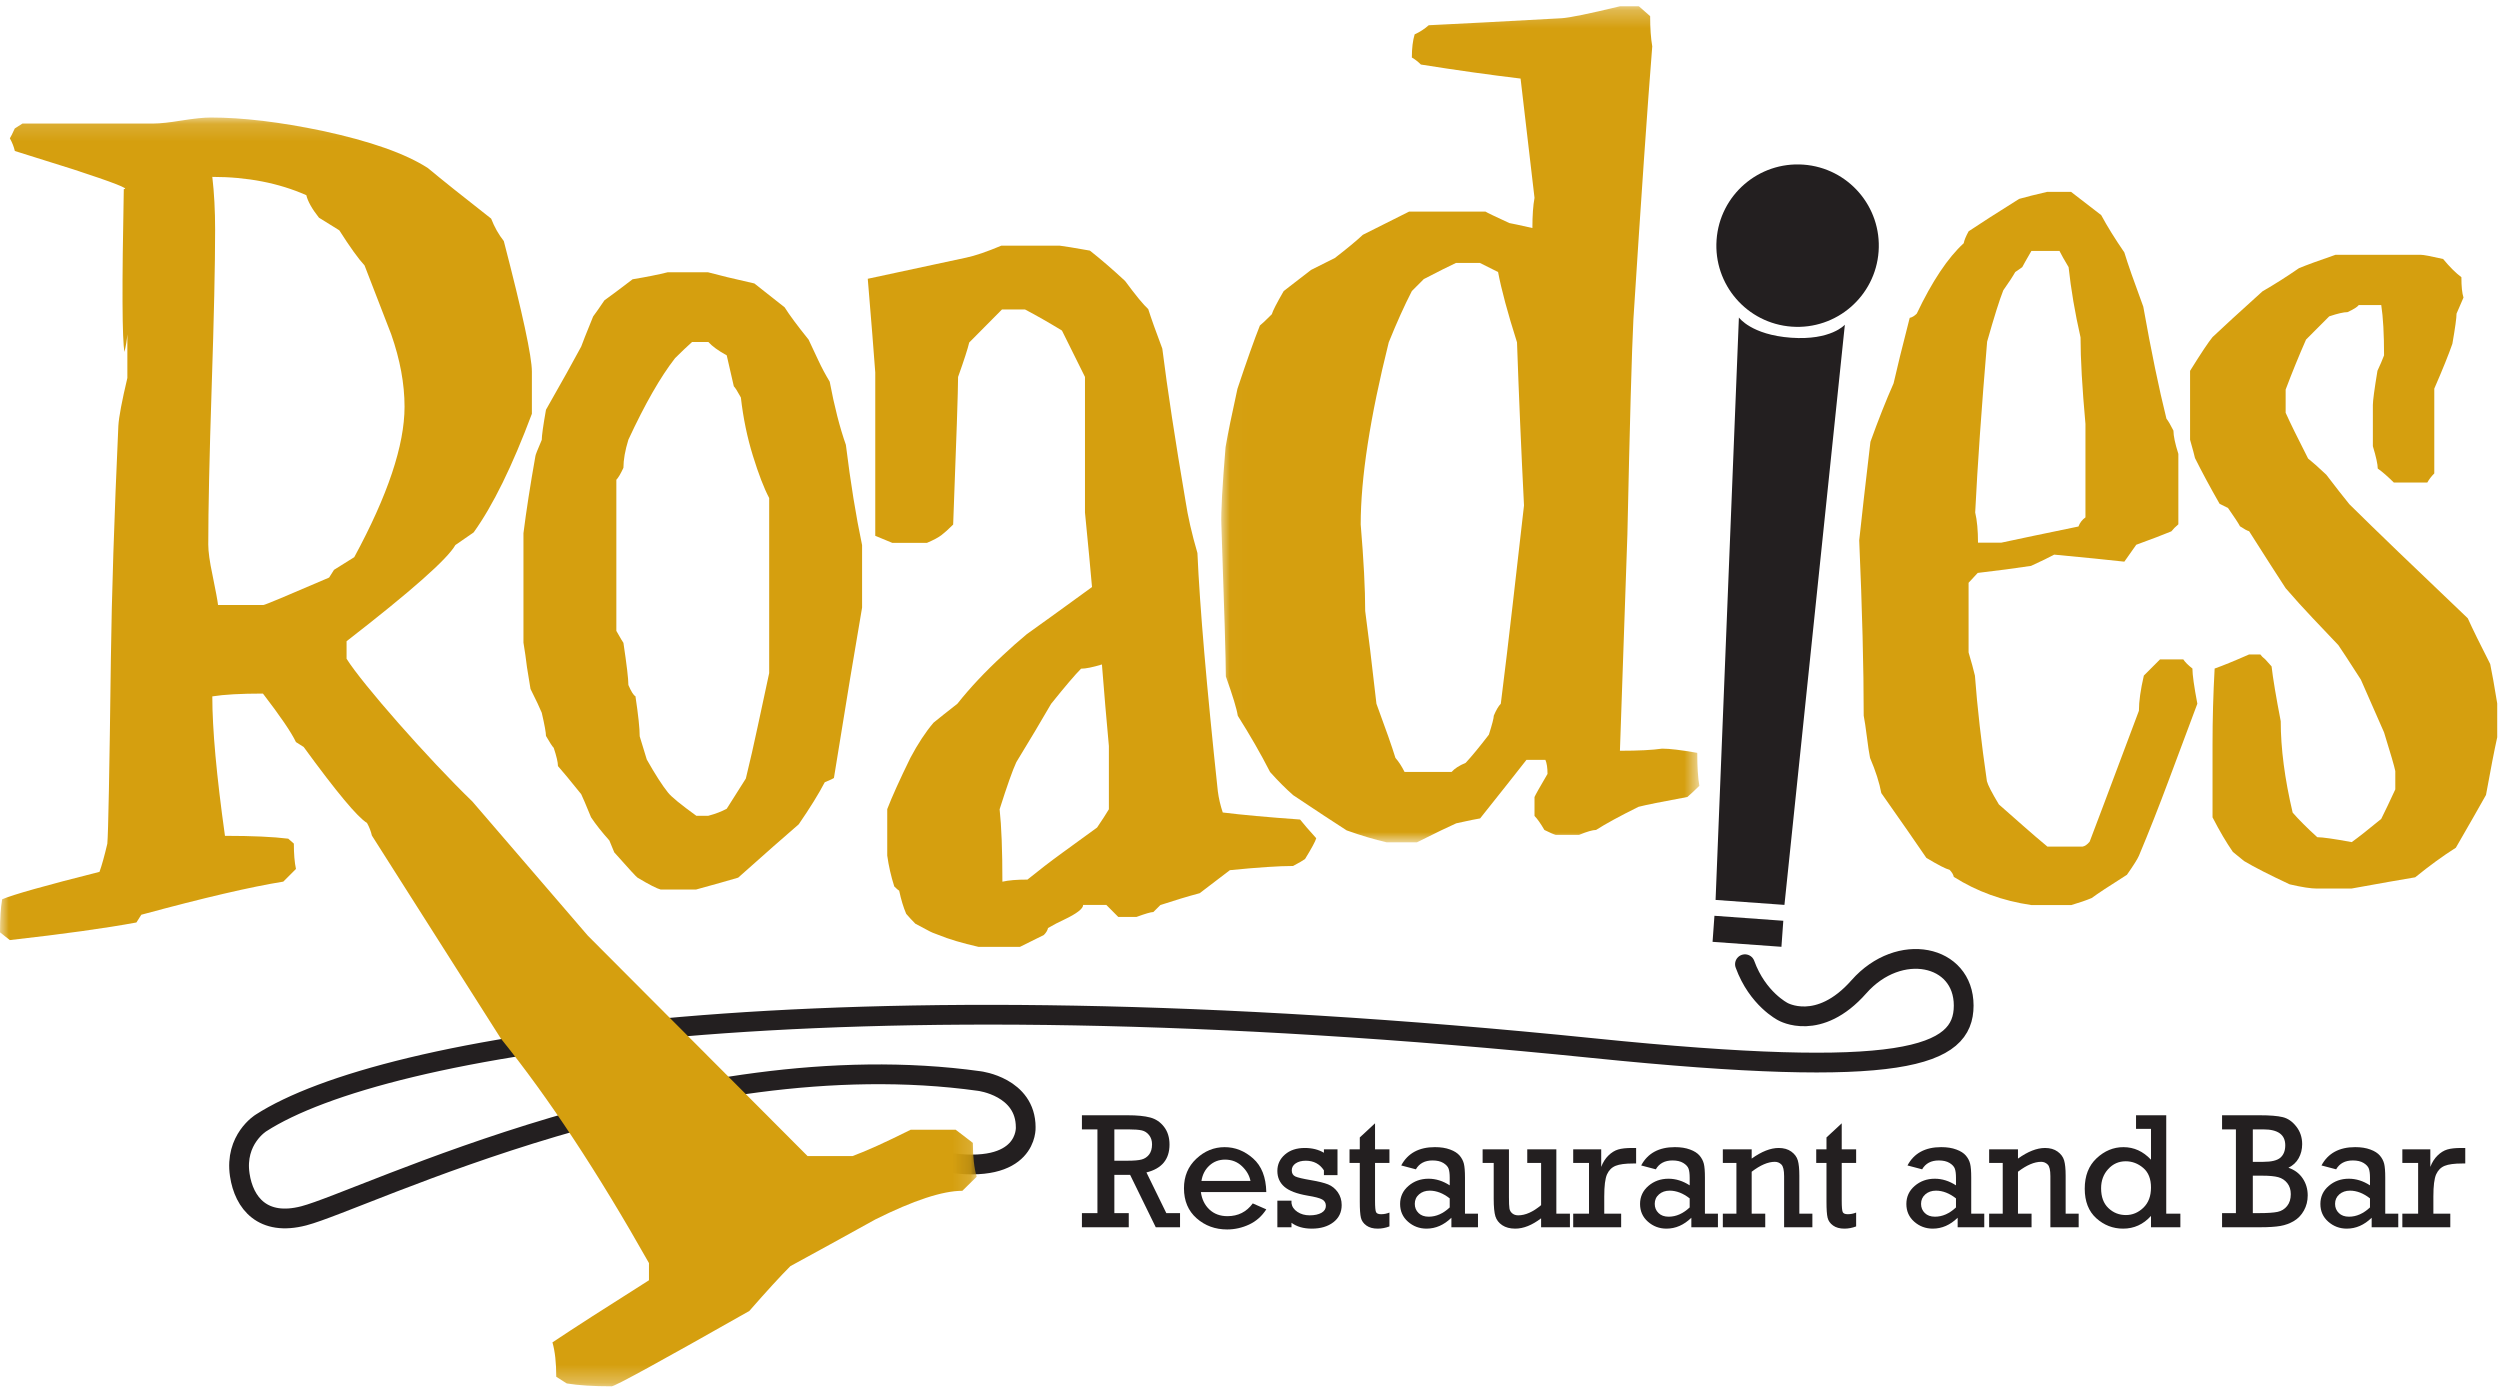
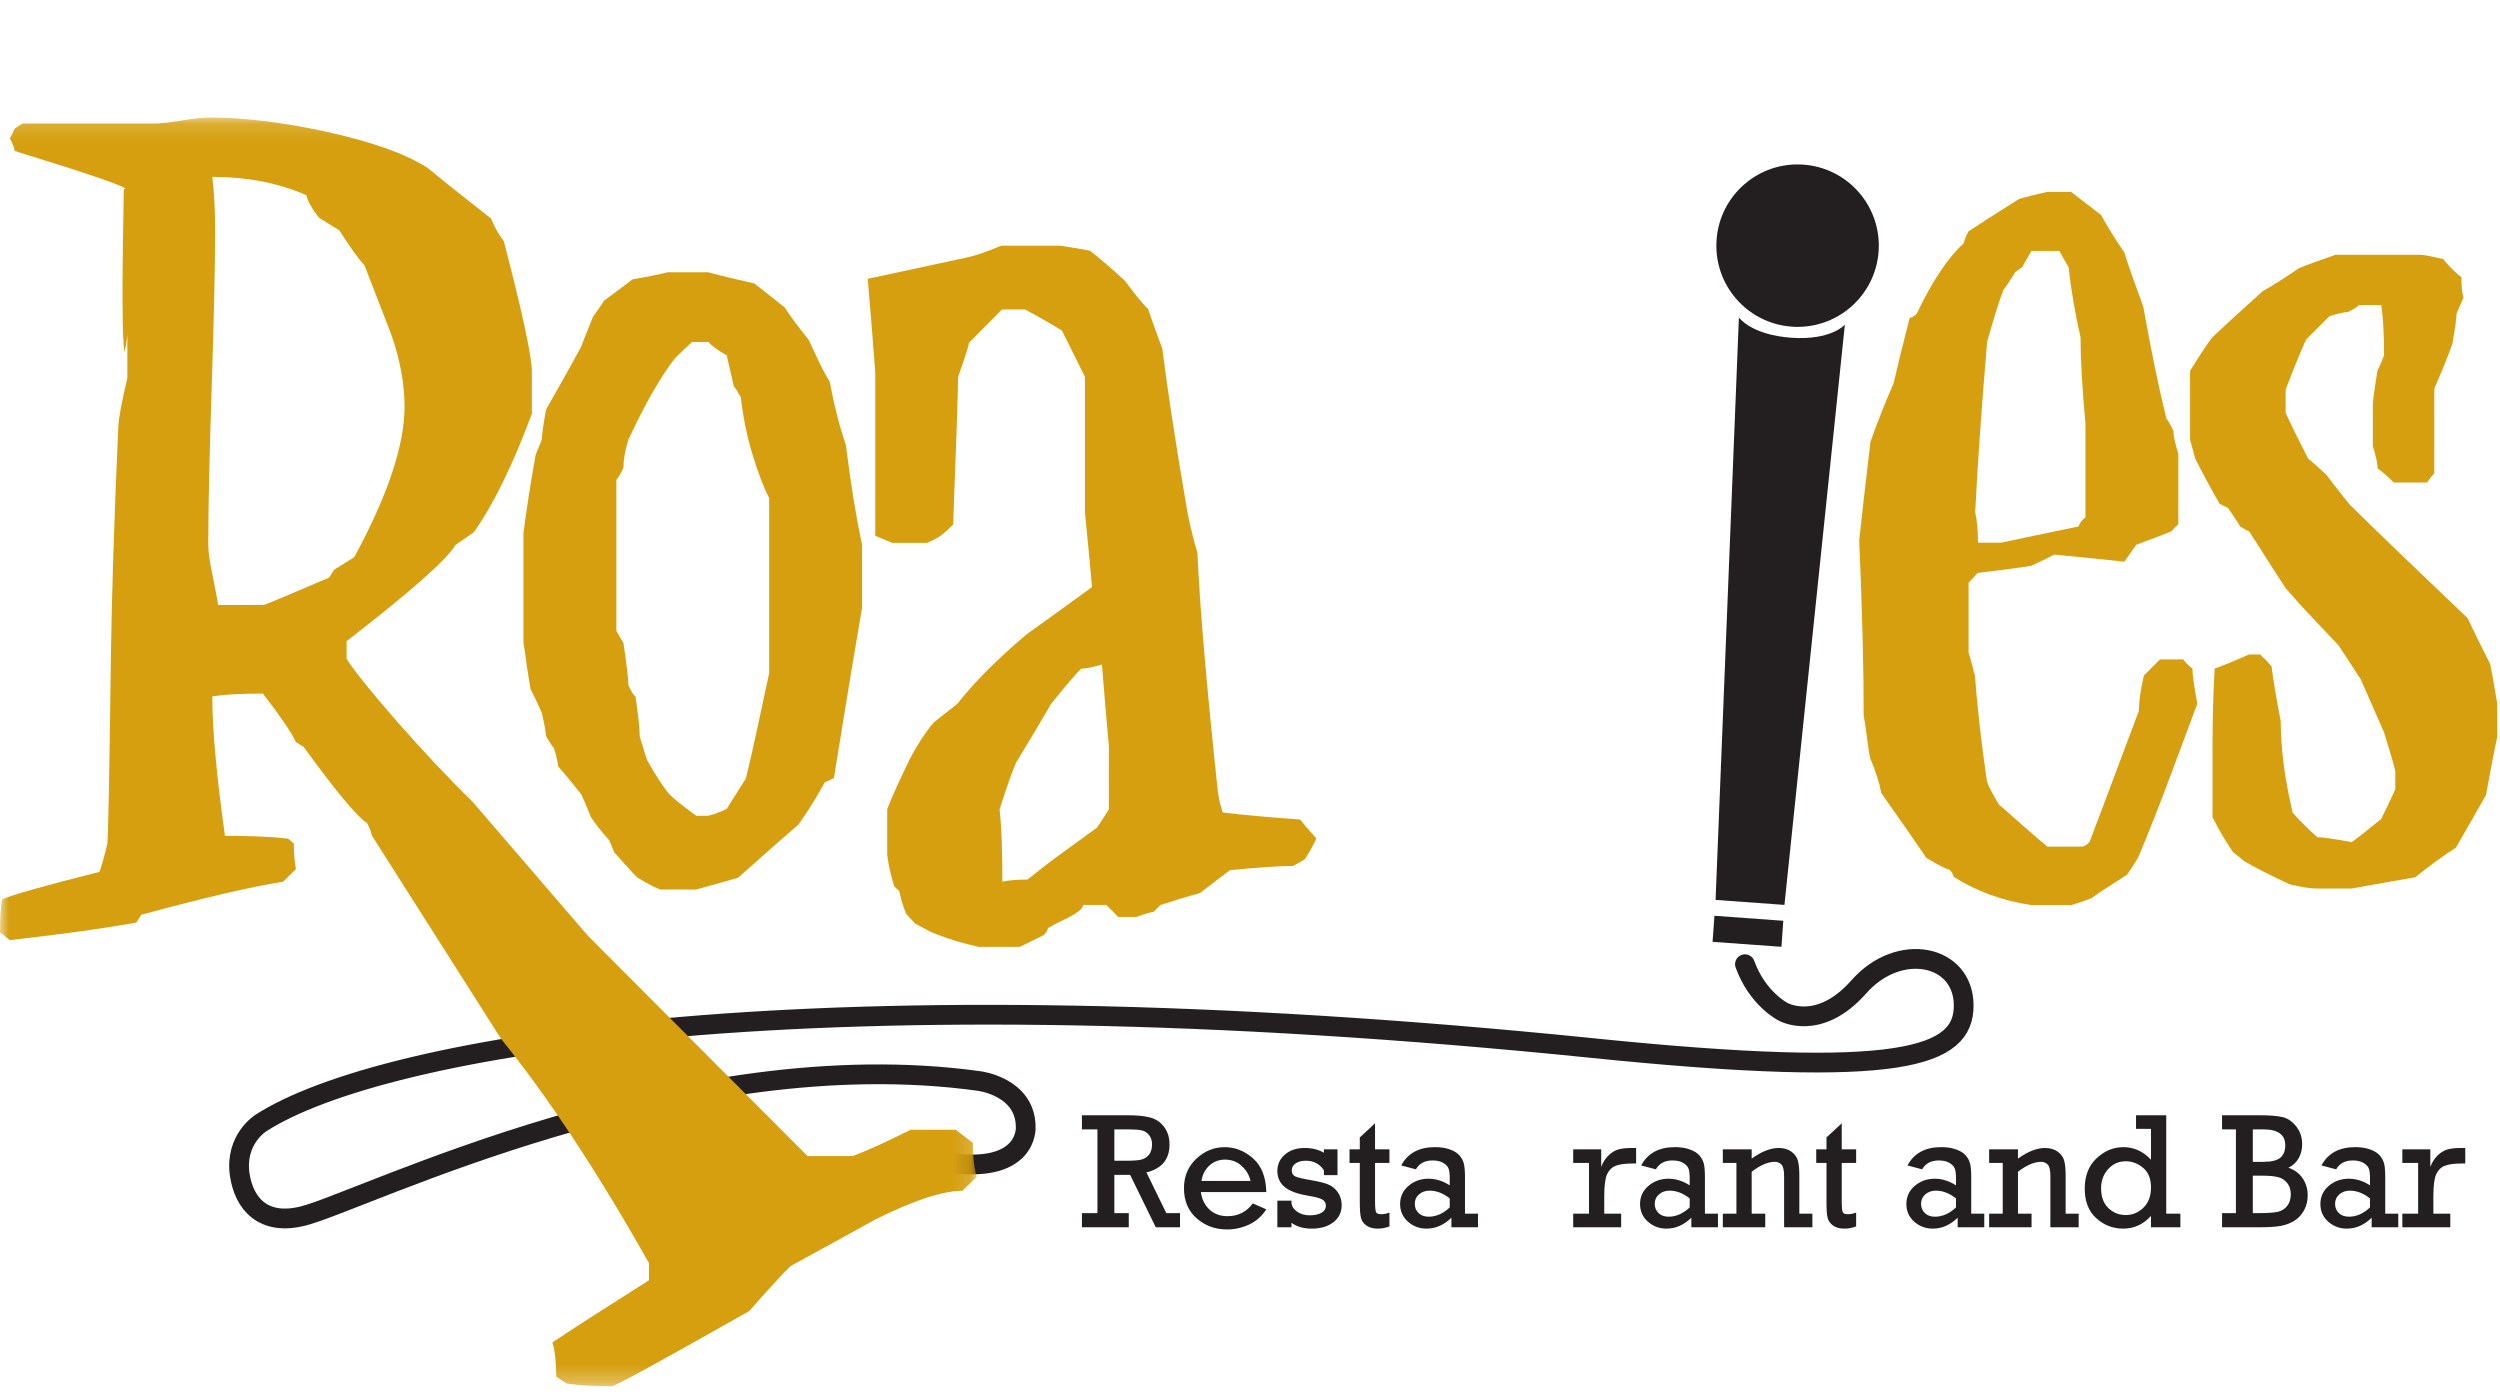
<svg xmlns="http://www.w3.org/2000/svg" xmlns:xlink="http://www.w3.org/1999/xlink" width="143px" height="80px" viewBox="0 0 143 80" version="1.1">
  <title>roadies</title>
  <desc>Created with Sketch.</desc>
  <defs>
    <polygon id="path-1" points="0 0.145 55.867 0.145 55.867 72.72 0 72.72" />
-     <polygon id="path-3" points="0.016 0.263 27.364 0.263 27.364 48.085 0.016 48.085" />
  </defs>
  <g id="Page-1" stroke="none" stroke-width="1" fill="none" fill-rule="evenodd">
    <g id="pp-web-2020-v2.1" transform="translate(-162, -6806)">
      <g id="roadies" transform="translate(162, 6806)">
        <path d="M105.526,18.573 L102.07,51.76 L98.131,51.476 L99.465,18.16 C99.465,18.16 100.165,19.153 102.452,19.318 C104.738,19.482 105.526,18.573 105.526,18.573" id="Fill-1" fill="#231F20" />
        <polygon id="Fill-3" fill="#231F20" points="101.898 54.157 97.959 53.873 98.066 52.383 102.005 52.668" />
        <path d="M98.188,13.718 C98.371,11.159 100.595,9.233 103.156,9.417 C105.715,9.601 107.64,11.825 107.456,14.385 C107.271,16.944 105.048,18.87 102.488,18.685 C99.929,18.501 98.003,16.277 98.188,13.718" id="Fill-5" fill="#231F20" />
        <path d="M99.811,55.153 C100.534,57.142 101.982,57.866 101.982,57.866 C101.982,57.866 104.026,59.055 106.33,56.442 C108.636,53.831 112.323,54.599 112.323,57.518 C112.323,60.438 108.884,61.766 91.119,59.953 C46.828,55.433 21.841,59.779 14.926,64.235 C14.926,64.235 13.41,65.17 13.715,67.205 C13.958,68.826 15.038,70.155 17.378,69.545 C20.817,68.648 39.106,59.479 56.025,61.837 C56.025,61.837 58.671,62.164 58.671,64.482 C58.671,64.482 58.829,67.251 54.02,66.47" id="Stroke-7" stroke="#231F20" stroke-width="1.13" stroke-linecap="round" stroke-linejoin="round" />
        <g id="Group-11" transform="translate(0, 6.577)">
          <mask id="mask-2" fill="white">
            <use xlink:href="#path-1" />
          </mask>
          <g id="Clip-10" />
          <path d="M12.472,28.028 L15.069,28.028 C15.149,28.028 16.401,27.506 18.825,26.46 L19.105,26.018 L20.263,25.294 C22.181,21.756 23.14,18.889 23.14,16.69 C23.14,15.377 22.885,13.996 22.378,12.548 C21.869,11.236 21.36,9.922 20.853,8.607 C20.505,8.232 20.023,7.563 19.408,6.597 L18.244,5.874 C17.842,5.365 17.603,4.935 17.522,4.587 C15.943,3.891 14.15,3.541 12.144,3.541 C12.251,4.453 12.305,5.459 12.305,6.557 C12.305,8.568 12.239,11.571 12.108,15.563 C11.977,19.559 11.913,22.561 11.913,24.571 C11.913,24.972 11.992,25.55 12.152,26.299 C12.338,27.211 12.446,27.788 12.472,28.028 M33.622,46.941 L46.192,59.55 L48.763,59.55 C49.527,59.273 50.637,58.771 52.095,58.042 L54.663,58.042 L55.648,58.796 C55.648,59.585 55.721,60.229 55.867,60.731 L55.047,61.537 C53.917,61.537 52.26,62.083 50.073,63.173 C48.433,64.084 46.811,64.973 45.209,65.847 C44.661,66.394 43.879,67.247 42.86,68.411 C37.794,71.285 35.171,72.72 34.989,72.72 C33.931,72.72 33.074,72.665 32.419,72.557 L31.818,72.174 C31.818,71.373 31.746,70.717 31.6,70.207 C32.8,69.405 34.641,68.22 37.121,66.654 L37.121,65.671 C34.204,60.498 31.381,56.216 28.649,52.827 L21.272,41.217 C21.218,40.976 21.125,40.735 20.991,40.494 C20.454,40.173 19.247,38.725 17.371,36.151 L16.929,35.87 C16.661,35.308 16.03,34.383 15.04,33.095 C13.78,33.095 12.814,33.149 12.144,33.256 C12.144,35.136 12.386,37.796 12.868,41.233 C14.422,41.233 15.629,41.288 16.487,41.395 L16.808,41.677 C16.808,42.268 16.849,42.752 16.929,43.127 L16.204,43.852 C14.355,44.149 11.648,44.779 8.083,45.746 L7.802,46.189 C6.058,46.512 3.645,46.849 0.562,47.196 L-0,46.753 C-0,45.976 0.04,45.346 0.122,44.862 C0.745,44.595 2.6,44.073 5.691,43.293 C5.826,42.918 5.975,42.381 6.139,41.683 C6.192,41.121 6.261,37.593 6.342,31.1 C6.389,27.479 6.532,23.039 6.77,17.78 C6.801,17.271 6.973,16.358 7.285,15.043 L7.285,12.548 C7.258,12.87 7.203,13.206 7.121,13.554 C6.985,12.881 6.972,9.778 7.081,4.239 C7.459,4.239 6.495,3.863 4.189,3.109 C3.075,2.761 1.962,2.411 0.849,2.06 C0.794,1.819 0.699,1.577 0.564,1.334 C0.617,1.254 0.711,1.067 0.845,0.771 L1.287,0.488 L8.802,0.488 C9.15,0.488 9.681,0.432 10.39,0.316 C11.1,0.203 11.656,0.145 12.057,0.145 C13.879,0.145 16.009,0.4 18.448,0.909 C21.181,1.498 23.191,2.206 24.476,3.037 C25.28,3.706 26.486,4.67 28.093,5.927 C28.281,6.41 28.522,6.838 28.818,7.213 C29.889,11.335 30.424,13.824 30.424,14.681 L30.424,17.091 C29.3,20.09 28.19,22.352 27.092,23.877 L26.048,24.599 C25.593,25.403 23.518,27.237 19.824,30.101 L19.824,31.104 C20.708,32.524 24.496,36.831 27.016,39.266 L33.622,46.941" id="Fill-9" fill="#D59F0F" mask="url(#mask-2)" />
        </g>
        <path d="M39.829,46.662 L40.517,46.662 C40.921,46.555 41.272,46.421 41.569,46.26 C41.812,45.885 42.176,45.308 42.662,44.532 C42.904,43.54 43.134,42.535 43.349,41.516 L43.997,38.5 L43.997,28.487 C43.7,27.925 43.391,27.12 43.067,26.074 C42.743,25.03 42.512,23.917 42.378,22.737 C42.189,22.389 42.054,22.175 41.974,22.095 C41.838,21.479 41.703,20.888 41.569,20.326 C41.083,20.058 40.732,19.802 40.517,19.561 L39.586,19.561 C39.289,19.829 38.965,20.138 38.614,20.486 C37.778,21.559 36.888,23.114 35.944,25.15 C35.754,25.767 35.66,26.303 35.66,26.759 C35.498,27.107 35.363,27.335 35.255,27.442 L35.255,36.087 C35.498,36.515 35.633,36.743 35.66,36.77 C35.849,38.031 35.944,38.835 35.944,39.183 C36.104,39.558 36.24,39.772 36.348,39.826 C36.509,40.9 36.591,41.663 36.591,42.118 C36.698,42.467 36.833,42.91 36.996,43.445 C37.481,44.304 37.886,44.933 38.21,45.335 C38.399,45.576 38.938,46.019 39.829,46.662 M37.795,50.883 C37.579,50.829 37.136,50.603 36.465,50.201 C36.411,50.174 35.968,49.693 35.136,48.756 L34.855,48.075 C34.424,47.593 34.076,47.152 33.808,46.75 C33.512,46.028 33.325,45.586 33.244,45.426 C32.599,44.624 32.155,44.088 31.915,43.82 C31.915,43.607 31.834,43.259 31.673,42.777 C31.593,42.697 31.444,42.471 31.23,42.095 C31.23,41.908 31.15,41.468 30.989,40.771 C30.882,40.505 30.667,40.05 30.345,39.407 L30.143,38.164 C30.089,37.708 30.022,37.242 29.942,36.759 L29.942,30.499 C30.103,29.216 30.332,27.744 30.626,26.085 C30.626,26.033 30.747,25.725 30.989,25.162 C30.989,24.923 31.069,24.348 31.23,23.438 C32.143,21.834 32.814,20.629 33.244,19.826 C33.298,19.665 33.525,19.091 33.928,18.101 C34.089,17.887 34.303,17.58 34.573,17.179 C34.947,16.911 35.484,16.511 36.184,15.975 C36.988,15.841 37.659,15.707 38.196,15.573 L40.493,15.573 C41.082,15.734 41.968,15.948 43.15,16.214 C43.391,16.402 43.968,16.857 44.881,17.579 C45.149,18.007 45.605,18.623 46.251,19.426 L46.815,20.628 C47.002,21.03 47.216,21.432 47.459,21.832 C47.727,23.25 48.035,24.454 48.384,25.444 C48.652,27.61 48.961,29.524 49.311,31.182 L49.311,34.753 C48.935,36.92 48.398,40.17 47.7,44.503 C47.673,44.53 47.498,44.611 47.176,44.745 C46.827,45.414 46.33,46.216 45.687,47.151 C44.908,47.82 43.754,48.837 42.224,50.201 C41.686,50.362 40.881,50.588 39.807,50.883 L37.795,50.883" id="Fill-12" fill="#D59F0F" />
        <path d="M57.337,50.433 C57.682,50.352 58.16,50.312 58.771,50.312 C59.433,49.776 60.096,49.266 60.76,48.784 L62.752,47.336 C63.043,46.908 63.268,46.559 63.428,46.29 L63.428,42.672 C63.294,41.226 63.161,39.671 63.03,38.007 C62.498,38.169 62.101,38.249 61.836,38.249 C61.49,38.597 60.92,39.268 60.124,40.259 C59.566,41.224 58.902,42.338 58.133,43.597 C57.921,44.053 57.603,44.951 57.178,46.29 C57.284,47.256 57.337,48.637 57.337,50.433 M55.972,54.161 C55.034,53.947 54.271,53.72 53.682,53.478 C53.441,53.398 53.227,53.305 53.04,53.198 L52.357,52.835 C52.17,52.647 51.996,52.46 51.835,52.272 C51.674,51.897 51.541,51.455 51.433,50.947 C51.38,50.92 51.286,50.838 51.152,50.704 C50.965,50.115 50.831,49.526 50.75,48.937 L50.75,46.282 C51.018,45.586 51.459,44.608 52.075,43.348 C52.502,42.545 52.942,41.874 53.398,41.338 C53.692,41.097 54.146,40.736 54.762,40.254 C55.483,39.343 56.352,38.418 57.37,37.479 C57.797,37.077 58.251,36.675 58.733,36.274 C59.561,35.684 60.806,34.786 62.463,33.579 C62.383,32.642 62.248,31.223 62.061,29.319 L62.061,21.561 C61.767,20.972 61.328,20.087 60.744,18.908 C60,18.453 59.294,18.05 58.63,17.701 L57.314,17.701 L55.439,19.591 C55.358,19.941 55.146,20.598 54.802,21.562 C54.802,22.312 54.708,25.127 54.521,30.005 C54.251,30.275 54.027,30.475 53.851,30.609 C53.677,30.743 53.4,30.891 53.023,31.051 L51.037,31.051 C50.659,30.891 50.335,30.757 50.065,30.648 L50.065,21.304 C49.979,20.123 49.836,18.336 49.636,15.946 C50.895,15.678 52.773,15.275 55.266,14.737 C55.775,14.63 56.444,14.402 57.276,14.052 L60.613,14.052 C60.854,14.079 61.431,14.174 62.342,14.335 C62.958,14.82 63.629,15.397 64.353,16.069 C64.969,16.902 65.411,17.44 65.68,17.682 C65.841,18.193 66.109,18.945 66.484,19.941 C66.778,22.279 67.22,25.182 67.811,28.65 C67.945,29.538 68.172,30.533 68.493,31.634 C68.627,34.699 69.017,39.243 69.66,45.263 C69.713,45.668 69.807,46.07 69.941,46.474 C71.014,46.608 72.487,46.743 74.364,46.877 C74.551,47.115 74.86,47.472 75.289,47.948 C75.235,48.133 75.021,48.53 74.647,49.137 C74.539,49.218 74.311,49.349 73.963,49.534 C73.16,49.534 71.956,49.614 70.35,49.773 L68.622,51.091 C67.926,51.277 67.177,51.504 66.374,51.768 L65.972,52.168 C65.838,52.168 65.517,52.262 65.008,52.448 L63.964,52.448 L63.281,51.762 L61.956,51.762 C61.956,51.976 61.595,52.256 60.871,52.601 C60.577,52.735 60.269,52.896 59.947,53.082 C59.92,53.216 59.84,53.349 59.707,53.482 L58.341,54.161 L55.972,54.161" id="Fill-14" fill="#D59F0F" />
        <g id="Group-18" transform="translate(69.84, 0.097)">
          <mask id="mask-4" fill="white">
            <use xlink:href="#path-3" />
          </mask>
          <g id="Clip-17" />
          <path d="M10.5,44.057 L13.193,44.057 C13.354,43.87 13.621,43.696 13.998,43.536 C14.347,43.161 14.788,42.624 15.324,41.926 C15.511,41.336 15.605,40.975 15.605,40.84 C15.739,40.519 15.873,40.29 16.006,40.156 C16.248,38.227 16.477,36.323 16.69,34.445 L17.333,28.816 C17.173,25.653 17.039,22.542 16.933,19.486 C16.397,17.798 16.037,16.457 15.85,15.463 L14.808,14.941 L13.445,14.941 C13.043,15.129 12.428,15.438 11.601,15.867 L10.919,16.549 C10.491,17.381 10.05,18.36 9.596,19.486 C8.526,23.776 7.992,27.248 7.992,29.902 C8.163,31.94 8.249,33.588 8.249,34.848 C8.41,36.028 8.624,37.797 8.892,40.156 C9.427,41.605 9.79,42.637 9.978,43.253 C10.165,43.468 10.34,43.737 10.5,44.057 M9.478,48.085 C8.782,47.925 8.018,47.697 7.188,47.401 C6.519,46.973 5.501,46.303 4.135,45.391 C3.707,45.016 3.265,44.573 2.809,44.063 C2.274,43.018 1.657,41.946 0.961,40.845 C0.907,40.47 0.68,39.72 0.278,38.593 C0.278,37.682 0.192,34.786 0.021,29.904 C-0.006,29.208 0.074,27.733 0.262,25.48 C0.396,24.703 0.622,23.591 0.942,22.142 C1.478,20.533 1.906,19.327 2.226,18.522 C2.333,18.442 2.559,18.227 2.908,17.878 C2.959,17.69 3.185,17.249 3.588,16.551 C3.935,16.283 4.456,15.881 5.151,15.344 L6.514,14.66 C7.207,14.125 7.742,13.682 8.117,13.333 C8.703,13.038 9.585,12.596 10.761,12.006 L15.128,12.006 C15.208,12.061 15.662,12.279 16.491,12.661 C16.651,12.689 17.091,12.784 17.813,12.947 C17.813,12.226 17.854,11.65 17.934,11.221 L17.137,4.397 C15.356,4.184 13.456,3.916 11.436,3.595 C11.275,3.434 11.103,3.3 10.918,3.193 C10.918,2.659 10.972,2.217 11.078,1.869 C11.373,1.735 11.641,1.561 11.884,1.346 C13.571,1.266 16.104,1.134 19.482,0.946 C19.937,0.919 21.048,0.691 22.819,0.263 L23.905,0.263 C24.065,0.397 24.279,0.585 24.548,0.826 C24.548,1.522 24.589,2.098 24.669,2.553 C24.392,6.035 24.032,11.244 23.59,18.18 C23.498,20.002 23.384,24.099 23.247,30.472 L22.82,42.846 C23.891,42.846 24.697,42.805 25.233,42.725 C25.662,42.725 26.331,42.805 27.243,42.967 C27.243,43.768 27.283,44.396 27.364,44.851 C27.093,45.118 26.864,45.331 26.676,45.491 C25.218,45.76 24.288,45.947 23.883,46.053 C22.804,46.588 21.994,47.03 21.454,47.376 C21.265,47.376 20.941,47.47 20.483,47.657 L19.148,47.657 C19.039,47.631 18.824,47.538 18.5,47.377 C18.283,47.004 18.094,46.736 17.934,46.575 L17.934,45.492 C17.992,45.359 18.239,44.919 18.678,44.171 C18.678,43.824 18.638,43.557 18.557,43.369 L17.472,43.369 C16.884,44.122 16,45.237 14.822,46.716 C14.634,46.743 14.179,46.837 13.456,46.997 C13.027,47.186 12.277,47.549 11.206,48.085 L9.478,48.085" id="Fill-16" fill="#D59F0F" mask="url(#mask-4)" />
        </g>
        <path d="M113.142,31.042 L114.467,31.042 C115.458,30.827 116.931,30.52 118.887,30.116 C118.967,29.902 119.101,29.728 119.288,29.594 L119.288,24.247 C119.101,22.182 119.007,20.534 119.007,19.3 C118.685,17.881 118.458,16.541 118.324,15.281 C118.083,14.879 117.909,14.569 117.802,14.355 L116.195,14.355 C115.9,14.865 115.726,15.173 115.673,15.281 L115.271,15.562 C115.137,15.802 114.909,16.151 114.588,16.606 C114.374,17.143 114.066,18.122 113.664,19.541 C113.343,23.348 113.115,26.605 112.981,29.313 C113.088,29.768 113.142,30.345 113.142,31.042 M116.187,51.769 C114.549,51.528 113.072,50.991 111.757,50.158 C111.73,50.024 111.65,49.89 111.516,49.754 C111.3,49.701 110.857,49.474 110.187,49.07 C109.622,48.239 108.764,47.004 107.611,45.365 C107.503,44.776 107.289,44.105 106.967,43.352 C106.912,43.084 106.852,42.682 106.785,42.144 C106.718,41.607 106.657,41.205 106.604,40.935 C106.604,38.198 106.518,34.856 106.347,30.908 C106.481,29.647 106.694,27.768 106.989,25.27 C107.443,24.009 107.884,22.895 108.313,21.928 C108.5,21.096 108.807,19.848 109.235,18.182 C109.369,18.155 109.503,18.075 109.638,17.941 C110.518,16.089 111.414,14.746 112.325,13.913 C112.352,13.753 112.445,13.525 112.606,13.229 C113.247,12.8 114.21,12.183 115.494,11.377 C115.868,11.27 116.402,11.135 117.099,10.974 L118.463,10.974 L120.188,12.304 C120.536,12.949 120.977,13.66 121.512,14.439 C121.699,15.058 122.06,16.092 122.596,17.541 C123.05,20.093 123.492,22.229 123.92,23.947 C124.027,24.082 124.16,24.311 124.321,24.633 C124.321,24.929 124.414,25.372 124.602,25.963 L124.602,29.991 C124.441,30.126 124.308,30.26 124.2,30.394 C123.745,30.583 123.076,30.838 122.194,31.16 C122.141,31.24 121.912,31.563 121.512,32.127 C120.548,32.02 119.211,31.885 117.499,31.725 C117.204,31.885 116.763,32.101 116.175,32.369 C115.291,32.503 114.274,32.637 113.126,32.771 C113.045,32.852 112.871,33.04 112.603,33.334 L112.603,37.318 C112.764,37.855 112.884,38.298 112.966,38.647 C113.1,40.446 113.328,42.457 113.651,44.683 C113.704,44.898 113.932,45.341 114.335,46.012 L115.703,47.218 C116.158,47.621 116.629,48.024 117.112,48.426 L119.125,48.426 C119.259,48.399 119.394,48.306 119.528,48.145 C119.635,47.878 120.574,45.38 122.346,40.655 C122.346,40.12 122.441,39.449 122.628,38.643 L123.554,37.716 L124.883,37.716 C124.99,37.877 125.164,38.052 125.406,38.239 C125.406,38.589 125.5,39.26 125.688,40.252 L124.077,44.561 C123.487,46.146 122.909,47.608 122.346,48.95 C122.265,49.138 122.036,49.502 121.661,50.037 C120.641,50.683 119.97,51.124 119.648,51.366 C119.326,51.501 118.936,51.635 118.481,51.769 L116.187,51.769" id="Fill-19" fill="#D59F0F" />
        <path d="M132.533,50.826 C132.185,50.826 131.663,50.746 130.969,50.584 C129.819,50.046 128.949,49.603 128.362,49.252 C128.335,49.226 128.121,49.051 127.721,48.73 C127.346,48.191 126.958,47.532 126.557,46.752 L126.557,42.557 C126.557,41.132 126.597,39.694 126.677,38.241 C127.133,38.08 127.79,37.813 128.647,37.435 L129.292,37.435 C129.345,37.515 129.438,37.609 129.573,37.716 L129.934,38.118 C130.014,38.815 130.189,39.861 130.458,41.254 C130.458,42.809 130.685,44.55 131.14,46.481 C131.489,46.882 131.958,47.353 132.548,47.888 C132.843,47.888 133.499,47.981 134.518,48.169 C134.893,47.901 135.456,47.459 136.206,46.841 C136.421,46.412 136.69,45.85 137.011,45.152 L137.011,44.105 C136.958,43.836 136.743,43.101 136.368,41.893 C136.072,41.223 135.631,40.216 135.041,38.874 C134.371,37.83 133.942,37.173 133.755,36.903 L132.267,35.334 C131.758,34.798 131.248,34.236 130.739,33.645 C130.283,32.947 129.586,31.861 128.649,30.386 C128.541,30.359 128.367,30.265 128.127,30.104 C128.046,29.944 127.817,29.594 127.442,29.057 L126.96,28.816 C126.424,27.879 125.955,27.007 125.553,26.201 C125.526,26.067 125.432,25.719 125.272,25.155 L125.272,21.213 C125.887,20.22 126.317,19.576 126.558,19.281 C127.094,18.771 128.045,17.9 129.413,16.665 C130.11,16.263 130.806,15.822 131.503,15.338 C131.959,15.151 132.655,14.896 133.594,14.574 L138.459,14.574 C138.62,14.574 139.049,14.654 139.746,14.814 C140.121,15.269 140.47,15.615 140.792,15.856 C140.792,16.39 140.832,16.777 140.912,17.019 C140.753,17.394 140.62,17.7 140.514,17.94 C140.514,18.181 140.434,18.756 140.276,19.664 C140.063,20.279 139.718,21.134 139.241,22.229 L139.241,27.08 C139.08,27.24 138.947,27.413 138.842,27.6 L136.926,27.6 C136.579,27.255 136.273,26.988 136.007,26.801 C136.007,26.563 135.913,26.136 135.728,25.522 L135.728,23.165 C135.728,22.926 135.814,22.273 135.991,21.207 C136.141,20.889 136.267,20.595 136.368,20.328 C136.368,19.104 136.315,18.145 136.208,17.451 L134.921,17.451 C134.84,17.558 134.626,17.694 134.278,17.854 C134.063,17.854 133.714,17.934 133.232,18.095 L131.905,19.424 C131.503,20.337 131.114,21.289 130.739,22.283 L130.739,23.611 C131.005,24.202 131.433,25.073 132.022,26.227 C132.261,26.415 132.609,26.725 133.063,27.153 C133.596,27.852 134.038,28.416 134.386,28.844 C135.881,30.321 138.139,32.495 141.157,35.366 C141.423,35.958 141.851,36.829 142.44,37.984 C142.546,38.494 142.68,39.245 142.841,40.238 L142.841,42.17 C142.68,42.895 142.466,43.996 142.199,45.471 C141.824,46.143 141.249,47.148 140.475,48.49 C139.751,48.947 138.976,49.511 138.149,50.182 C137.345,50.315 136.129,50.531 134.498,50.826 L132.533,50.826 Z" id="Fill-21" fill="#D59F0F" />
        <path d="M63.741,66.393 L64.496,66.393 C64.862,66.393 65.131,66.37 65.304,66.323 C65.478,66.276 65.62,66.18 65.731,66.036 C65.841,65.891 65.897,65.697 65.897,65.455 C65.897,65.248 65.84,65.072 65.729,64.93 C65.616,64.787 65.478,64.697 65.314,64.659 C65.149,64.621 64.898,64.601 64.56,64.601 L63.741,64.601 L63.741,66.393 Z M62.773,69.39 L62.773,64.601 L61.886,64.601 L61.886,63.793 L64.492,63.793 C65.037,63.793 65.468,63.835 65.788,63.92 C66.108,64.004 66.373,64.182 66.582,64.453 C66.791,64.724 66.896,65.063 66.896,65.468 C66.896,66.314 66.456,66.845 65.576,67.063 L66.713,69.39 L67.498,69.39 L67.498,70.199 L66.109,70.199 L64.643,67.202 L63.741,67.202 L63.741,69.39 L64.565,69.39 L64.565,70.199 L61.886,70.199 L61.886,69.39 L62.773,69.39 L62.773,69.39 Z" id="Fill-23" fill="#231F20" />
        <path d="M71.528,67.55 C71.467,67.24 71.305,66.958 71.041,66.707 C70.778,66.456 70.455,66.33 70.073,66.33 C69.724,66.33 69.425,66.443 69.177,66.67 C68.93,66.897 68.778,67.191 68.723,67.55 L71.528,67.55 Z M72.432,68.185 L68.69,68.185 C68.746,68.595 68.908,68.929 69.177,69.183 C69.447,69.437 69.791,69.565 70.211,69.565 C70.82,69.565 71.303,69.321 71.658,68.835 L72.432,69.175 C72.181,69.565 71.854,69.854 71.453,70.042 C71.051,70.23 70.631,70.325 70.193,70.325 C69.512,70.325 68.93,70.112 68.447,69.687 C67.965,69.263 67.723,68.69 67.723,67.968 C67.723,67.284 67.958,66.721 68.429,66.28 C68.9,65.837 69.441,65.617 70.05,65.617 C70.648,65.617 71.19,65.833 71.676,66.262 C72.162,66.692 72.414,67.333 72.432,68.185 L72.432,68.185 Z" id="Fill-25" fill="#231F20" />
        <path d="M73.065,70.199 L73.065,68.677 L73.873,68.677 L73.873,68.82 C73.901,69.022 74.014,69.189 74.212,69.32 C74.408,69.451 74.643,69.517 74.912,69.517 C75.193,69.517 75.418,69.469 75.587,69.373 C75.755,69.276 75.84,69.143 75.84,68.973 C75.84,68.808 75.769,68.686 75.628,68.608 C75.487,68.53 75.208,68.457 74.789,68.389 C74.17,68.282 73.728,68.113 73.463,67.88 C73.198,67.648 73.065,67.346 73.065,66.977 C73.065,66.604 73.209,66.291 73.497,66.041 C73.784,65.79 74.163,65.664 74.633,65.664 C75.057,65.664 75.422,65.756 75.728,65.938 L75.728,65.743 L76.505,65.743 L76.505,67.218 L75.728,67.218 L75.728,66.945 C75.49,66.577 75.143,66.393 74.688,66.393 C74.456,66.393 74.265,66.443 74.114,66.544 C73.964,66.645 73.889,66.778 73.889,66.945 C73.889,67.114 73.958,67.231 74.095,67.295 C74.232,67.358 74.528,67.427 74.981,67.504 C75.416,67.577 75.745,67.659 75.968,67.748 C76.191,67.838 76.375,67.988 76.523,68.197 C76.669,68.407 76.744,68.651 76.744,68.929 C76.744,69.342 76.584,69.67 76.268,69.913 C75.952,70.156 75.54,70.278 75.035,70.278 C74.561,70.278 74.173,70.166 73.873,69.943 L73.873,70.199 L73.065,70.199 Z" id="Fill-27" fill="#231F20" />
        <path d="M77.193,66.52 L77.193,65.743 L77.78,65.743 L77.78,65.062 L78.652,64.253 L78.652,65.743 L79.476,65.743 L79.476,66.52 L78.652,66.52 L78.652,68.688 C78.652,69.035 78.671,69.25 78.709,69.331 C78.748,69.413 78.844,69.453 78.997,69.453 C79.161,69.453 79.32,69.422 79.476,69.359 L79.476,70.151 C79.253,70.236 79.029,70.278 78.805,70.278 C78.538,70.278 78.323,70.219 78.157,70.1 C77.992,69.982 77.888,69.834 77.844,69.655 C77.801,69.477 77.78,69.169 77.78,68.733 L77.78,66.52 L77.193,66.52 Z" id="Fill-29" fill="#231F20" />
        <path d="M82.924,68.548 C82.547,68.253 82.165,68.105 81.778,68.105 C81.536,68.105 81.333,68.176 81.171,68.316 C81.008,68.457 80.926,68.639 80.926,68.862 C80.926,69.071 80.998,69.245 81.14,69.385 C81.283,69.526 81.477,69.595 81.723,69.595 C82.147,69.595 82.547,69.419 82.924,69.065 L82.924,68.548 Z M84.541,69.422 L84.541,70.199 L83.02,70.199 L83.02,69.655 C82.595,70.07 82.12,70.278 81.597,70.278 C81.191,70.278 80.837,70.145 80.537,69.881 C80.237,69.617 80.086,69.279 80.086,68.867 C80.086,68.451 80.246,68.108 80.564,67.835 C80.881,67.561 81.264,67.423 81.713,67.423 C82.13,67.423 82.534,67.55 82.924,67.802 L82.924,67.366 C82.924,67.142 82.903,66.97 82.86,66.849 C82.817,66.728 82.717,66.62 82.559,66.522 C82.401,66.426 82.195,66.378 81.94,66.378 C81.502,66.378 81.184,66.546 80.988,66.885 L80.15,66.664 C80.522,65.966 81.164,65.616 82.077,65.616 C82.412,65.616 82.702,65.661 82.946,65.753 C83.19,65.842 83.372,65.96 83.493,66.102 C83.612,66.245 83.693,66.4 83.734,66.565 C83.775,66.732 83.797,66.995 83.797,67.358 L83.797,69.422 L84.541,69.422 L84.541,69.422 Z" id="Fill-31" fill="#231F20" />
-         <path d="M89.8,69.421 L89.8,70.199 L88.151,70.199 L88.151,69.687 C87.636,70.081 87.142,70.278 86.671,70.278 C86.372,70.278 86.123,70.212 85.928,70.082 C85.732,69.951 85.602,69.782 85.537,69.575 C85.473,69.367 85.44,69.033 85.44,68.572 L85.44,66.52 L84.806,66.52 L84.806,65.743 L86.312,65.743 L86.312,68.461 C86.312,68.79 86.321,69.012 86.34,69.125 C86.358,69.238 86.413,69.332 86.503,69.406 C86.593,69.48 86.705,69.517 86.842,69.517 C87.25,69.517 87.687,69.324 88.151,68.935 L88.151,66.52 L87.359,66.52 L87.359,65.743 L89.023,65.743 L89.023,69.421 L89.8,69.421 Z" id="Fill-33" fill="#231F20" />
        <path d="M90.891,69.421 L90.891,66.52 L89.987,66.52 L89.987,65.743 L91.589,65.743 L91.589,66.747 C91.687,66.487 91.824,66.27 91.999,66.098 C92.174,65.926 92.36,65.811 92.555,65.752 C92.75,65.693 93.017,65.664 93.356,65.664 L93.586,65.664 L93.586,66.552 L93.411,66.552 C92.964,66.552 92.632,66.596 92.412,66.685 C92.191,66.775 92.029,66.937 91.922,67.173 C91.816,67.408 91.763,67.83 91.763,68.439 L91.763,69.421 L92.73,69.421 L92.73,70.199 L89.987,70.199 L89.987,69.421 L90.891,69.421 Z" id="Fill-35" fill="#231F20" />
        <path d="M96.65,68.548 C96.271,68.253 95.89,68.105 95.503,68.105 C95.261,68.105 95.058,68.176 94.896,68.316 C94.733,68.457 94.651,68.639 94.651,68.862 C94.651,69.071 94.723,69.245 94.866,69.385 C95.008,69.526 95.202,69.595 95.448,69.595 C95.872,69.595 96.271,69.419 96.65,69.065 L96.65,68.548 Z M98.266,69.422 L98.266,70.199 L96.745,70.199 L96.745,69.655 C96.319,70.07 95.845,70.278 95.322,70.278 C94.915,70.278 94.562,70.145 94.262,69.881 C93.962,69.617 93.811,69.279 93.811,68.867 C93.811,68.451 93.971,68.108 94.288,67.835 C94.606,67.561 94.99,67.423 95.438,67.423 C95.855,67.423 96.259,67.55 96.65,67.802 L96.65,67.366 C96.65,67.142 96.628,66.97 96.585,66.849 C96.542,66.728 96.442,66.62 96.284,66.522 C96.126,66.426 95.92,66.378 95.665,66.378 C95.227,66.378 94.909,66.546 94.713,66.885 L93.875,66.664 C94.247,65.966 94.889,65.616 95.802,65.616 C96.137,65.616 96.427,65.661 96.671,65.753 C96.915,65.842 97.097,65.96 97.217,66.102 C97.337,66.245 97.418,66.4 97.459,66.565 C97.501,66.732 97.522,66.995 97.522,67.358 L97.522,69.422 L98.266,69.422 L98.266,69.422 Z" id="Fill-37" fill="#231F20" />
        <path d="M100.196,65.743 L100.196,66.272 C100.76,65.867 101.275,65.664 101.741,65.664 C102.031,65.664 102.272,65.733 102.462,65.87 C102.651,66.007 102.776,66.174 102.834,66.372 C102.893,66.571 102.922,66.862 102.922,67.243 L102.922,69.422 L103.668,69.422 L103.668,70.199 L102.051,70.199 L102.051,67.275 C102.051,66.936 101.999,66.715 101.897,66.612 C101.795,66.509 101.669,66.456 101.521,66.456 C101.13,66.456 100.688,66.646 100.196,67.023 L100.196,69.422 L100.972,69.422 L100.972,70.199 L98.546,70.199 L98.546,69.422 L99.323,69.422 L99.323,66.52 L98.546,66.52 L98.546,65.743 L100.196,65.743 Z" id="Fill-39" fill="#231F20" />
        <path d="M103.888,66.52 L103.888,65.743 L104.475,65.743 L104.475,65.062 L105.347,64.253 L105.347,65.743 L106.171,65.743 L106.171,66.52 L105.347,66.52 L105.347,68.688 C105.347,69.035 105.366,69.25 105.404,69.331 C105.442,69.413 105.538,69.453 105.692,69.453 C105.855,69.453 106.014,69.422 106.171,69.359 L106.171,70.151 C105.948,70.236 105.724,70.278 105.5,70.278 C105.233,70.278 105.018,70.219 104.852,70.1 C104.686,69.982 104.582,69.834 104.539,69.655 C104.495,69.477 104.475,69.169 104.475,68.733 L104.475,66.52 L103.888,66.52 Z" id="Fill-41" fill="#231F20" />
        <path d="M111.882,68.548 C111.504,68.253 111.123,68.105 110.736,68.105 C110.494,68.105 110.291,68.176 110.129,68.316 C109.967,68.457 109.884,68.639 109.884,68.862 C109.884,69.071 109.956,69.245 110.099,69.385 C110.241,69.526 110.435,69.595 110.68,69.595 C111.105,69.595 111.504,69.419 111.882,69.065 L111.882,68.548 Z M113.5,69.422 L113.5,70.199 L111.978,70.199 L111.978,69.655 C111.552,70.07 111.078,70.278 110.554,70.278 C110.149,70.278 109.794,70.145 109.494,69.881 C109.194,69.617 109.044,69.279 109.044,68.867 C109.044,68.451 109.203,68.108 109.521,67.835 C109.839,67.561 110.222,67.423 110.67,67.423 C111.088,67.423 111.492,67.55 111.882,67.802 L111.882,67.366 C111.882,67.142 111.86,66.97 111.817,66.849 C111.774,66.728 111.674,66.62 111.516,66.522 C111.358,66.426 111.152,66.378 110.898,66.378 C110.46,66.378 110.142,66.546 109.946,66.885 L109.108,66.664 C109.479,65.966 110.121,65.616 111.034,65.616 C111.369,65.616 111.66,65.661 111.903,65.753 C112.148,65.842 112.33,65.96 112.45,66.102 C112.57,66.245 112.65,66.4 112.691,66.565 C112.733,66.732 112.754,66.995 112.754,67.358 L112.754,69.422 L113.5,69.422 L113.5,69.422 Z" id="Fill-43" fill="#231F20" />
        <path d="M115.428,65.743 L115.428,66.272 C115.992,65.867 116.508,65.664 116.975,65.664 C117.264,65.664 117.505,65.733 117.694,65.87 C117.884,66.007 118.008,66.174 118.067,66.372 C118.125,66.571 118.155,66.862 118.155,67.243 L118.155,69.422 L118.9,69.422 L118.9,70.199 L117.282,70.199 L117.282,67.275 C117.282,66.936 117.232,66.715 117.129,66.612 C117.026,66.509 116.901,66.456 116.753,66.456 C116.362,66.456 115.921,66.646 115.428,67.023 L115.428,69.422 L116.205,69.422 L116.205,70.199 L113.779,70.199 L113.779,69.422 L114.556,69.422 L114.556,66.52 L113.779,66.52 L113.779,65.743 L115.428,65.743 Z" id="Fill-45" fill="#231F20" />
        <path d="M120.183,67.967 C120.183,68.46 120.322,68.839 120.601,69.103 C120.88,69.369 121.212,69.501 121.601,69.501 C121.976,69.501 122.309,69.362 122.6,69.083 C122.891,68.804 123.037,68.418 123.037,67.926 C123.037,67.43 122.889,67.056 122.591,66.804 C122.294,66.552 121.96,66.425 121.591,66.425 C121.194,66.425 120.86,66.573 120.589,66.871 C120.318,67.167 120.183,67.533 120.183,67.967 M124.717,69.421 L124.717,70.199 L123.037,70.199 L123.037,69.55 C122.6,70.035 122.068,70.278 121.44,70.278 C120.858,70.278 120.347,70.079 119.907,69.683 C119.468,69.286 119.247,68.723 119.247,67.992 C119.247,67.256 119.473,66.677 119.925,66.253 C120.378,65.829 120.889,65.617 121.458,65.617 C122.062,65.617 122.588,65.856 123.037,66.335 L123.037,64.57 L122.181,64.57 L122.181,63.793 L123.909,63.793 L123.909,69.421 L124.717,69.421" id="Fill-47" fill="#231F20" />
        <path d="M128.861,69.39 L129.228,69.39 C129.706,69.39 130.056,69.366 130.279,69.319 C130.501,69.271 130.683,69.159 130.823,68.983 C130.964,68.808 131.033,68.582 131.033,68.305 C131.033,68.055 130.967,67.844 130.832,67.674 C130.698,67.505 130.525,67.391 130.314,67.334 C130.102,67.278 129.804,67.249 129.417,67.249 L128.861,67.249 L128.861,69.39 Z M128.861,66.457 L129.469,66.457 C129.933,66.457 130.257,66.377 130.441,66.217 C130.624,66.055 130.717,65.82 130.717,65.509 C130.717,64.905 130.301,64.601 129.469,64.601 L128.861,64.601 L128.861,66.457 L128.861,66.457 Z M127.894,69.39 L127.894,64.601 L127.102,64.601 L127.102,63.793 L129.243,63.793 C129.831,63.793 130.273,63.828 130.567,63.899 C130.861,63.969 131.122,64.148 131.346,64.435 C131.571,64.722 131.684,65.058 131.684,65.445 C131.684,65.743 131.617,66.011 131.483,66.25 C131.35,66.489 131.154,66.67 130.897,66.794 C131.251,66.916 131.523,67.119 131.714,67.404 C131.905,67.687 132.001,68.012 132.001,68.379 C132.001,68.694 131.929,68.982 131.786,69.239 C131.643,69.499 131.453,69.697 131.216,69.839 C130.979,69.981 130.719,70.076 130.438,70.125 C130.157,70.174 129.772,70.199 129.286,70.199 L127.102,70.199 L127.102,69.39 L127.894,69.39 L127.894,69.39 Z" id="Fill-49" fill="#231F20" />
        <path d="M135.563,68.548 C135.186,68.253 134.804,68.105 134.418,68.105 C134.176,68.105 133.973,68.176 133.81,68.316 C133.647,68.457 133.566,68.639 133.566,68.862 C133.566,69.071 133.637,69.245 133.78,69.385 C133.923,69.526 134.117,69.595 134.363,69.595 C134.785,69.595 135.186,69.419 135.563,69.065 L135.563,68.548 Z M137.181,69.422 L137.181,70.199 L135.659,70.199 L135.659,69.655 C135.234,70.07 134.76,70.278 134.236,70.278 C133.83,70.278 133.477,70.145 133.177,69.881 C132.876,69.617 132.726,69.279 132.726,68.867 C132.726,68.451 132.885,68.108 133.203,67.835 C133.52,67.561 133.904,67.423 134.352,67.423 C134.77,67.423 135.174,67.55 135.563,67.802 L135.563,67.366 C135.563,67.142 135.542,66.97 135.499,66.849 C135.456,66.728 135.356,66.62 135.198,66.522 C135.04,66.426 134.834,66.378 134.58,66.378 C134.141,66.378 133.824,66.546 133.627,66.885 L132.789,66.664 C133.161,65.966 133.804,65.616 134.716,65.616 C135.051,65.616 135.34,65.661 135.585,65.753 C135.829,65.842 136.011,65.96 136.131,66.102 C136.252,66.245 136.332,66.4 136.374,66.565 C136.415,66.732 136.436,66.995 136.436,67.358 L136.436,69.422 L137.181,69.422 L137.181,69.422 Z" id="Fill-51" fill="#231F20" />
        <path d="M138.317,69.421 L138.317,66.52 L137.414,66.52 L137.414,65.743 L139.015,65.743 L139.015,66.747 C139.113,66.487 139.25,66.27 139.425,66.098 C139.601,65.926 139.786,65.811 139.981,65.752 C140.177,65.693 140.444,65.664 140.782,65.664 L141.013,65.664 L141.013,66.552 L140.838,66.552 C140.39,66.552 140.057,66.596 139.837,66.685 C139.617,66.775 139.454,66.937 139.348,67.173 C139.242,67.408 139.189,67.83 139.189,68.439 L139.189,69.421 L140.157,69.421 L140.157,70.199 L137.414,70.199 L137.414,69.421 L138.317,69.421 Z" id="Fill-53" fill="#231F20" />
      </g>
    </g>
  </g>
</svg>